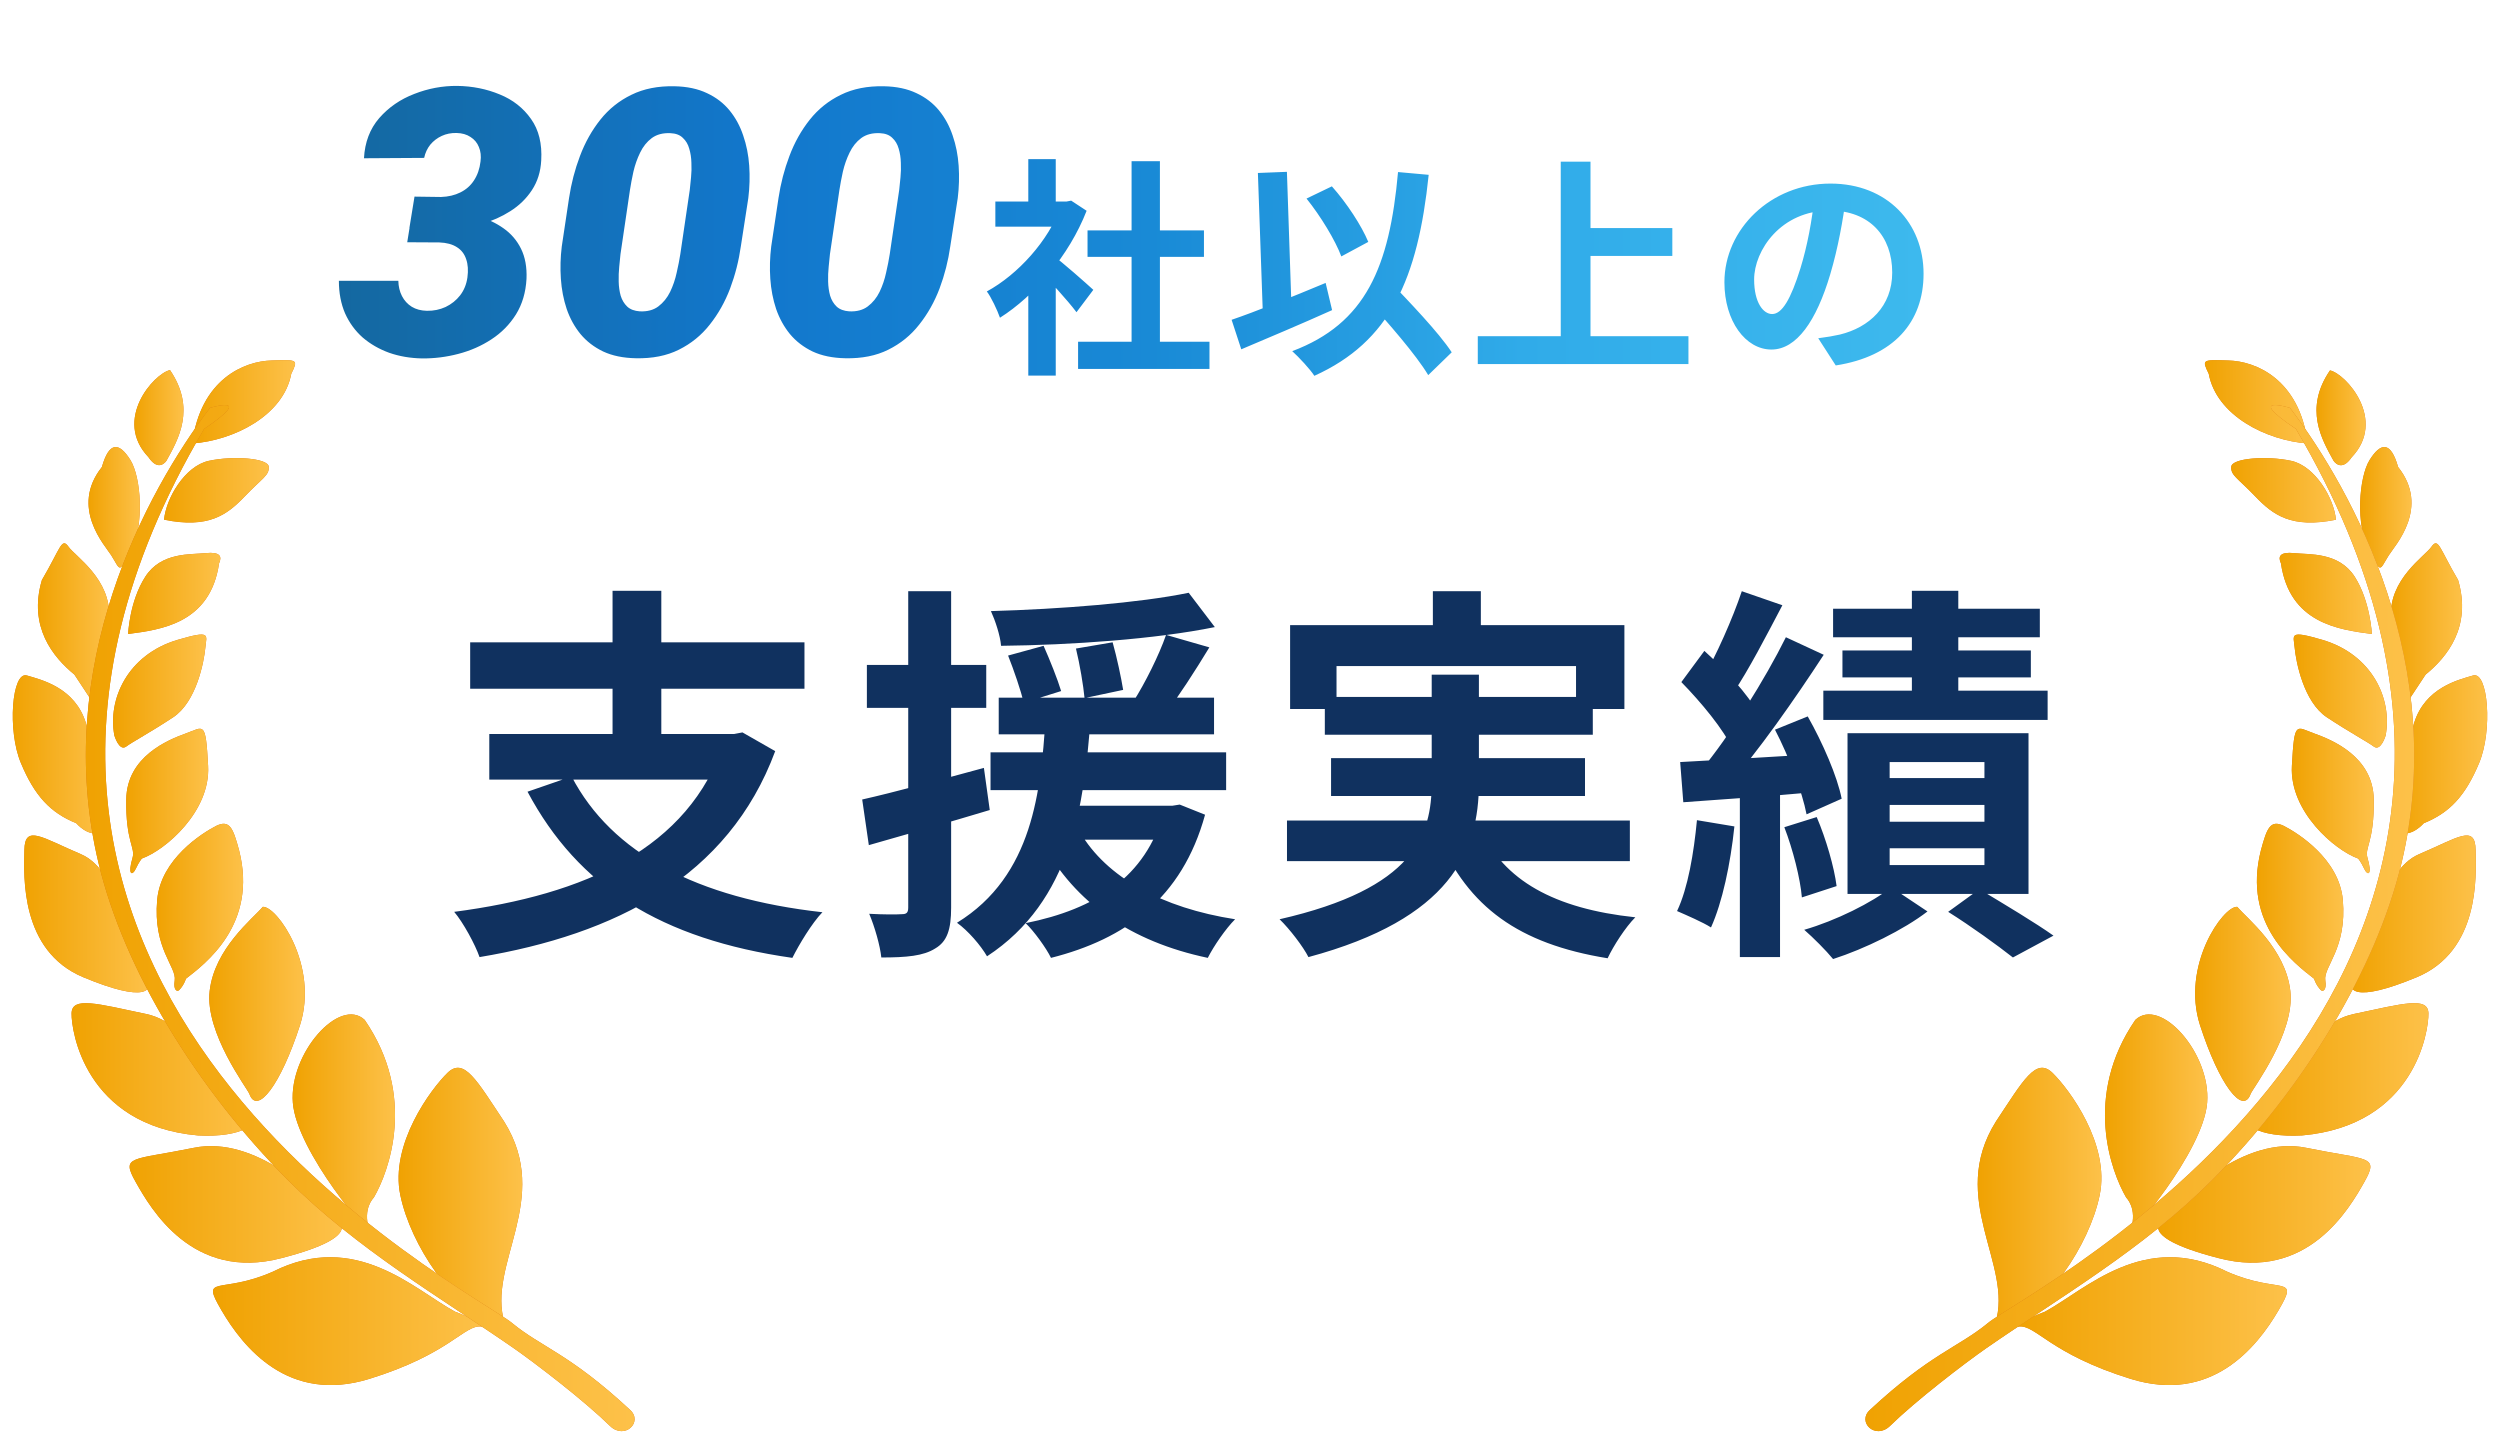
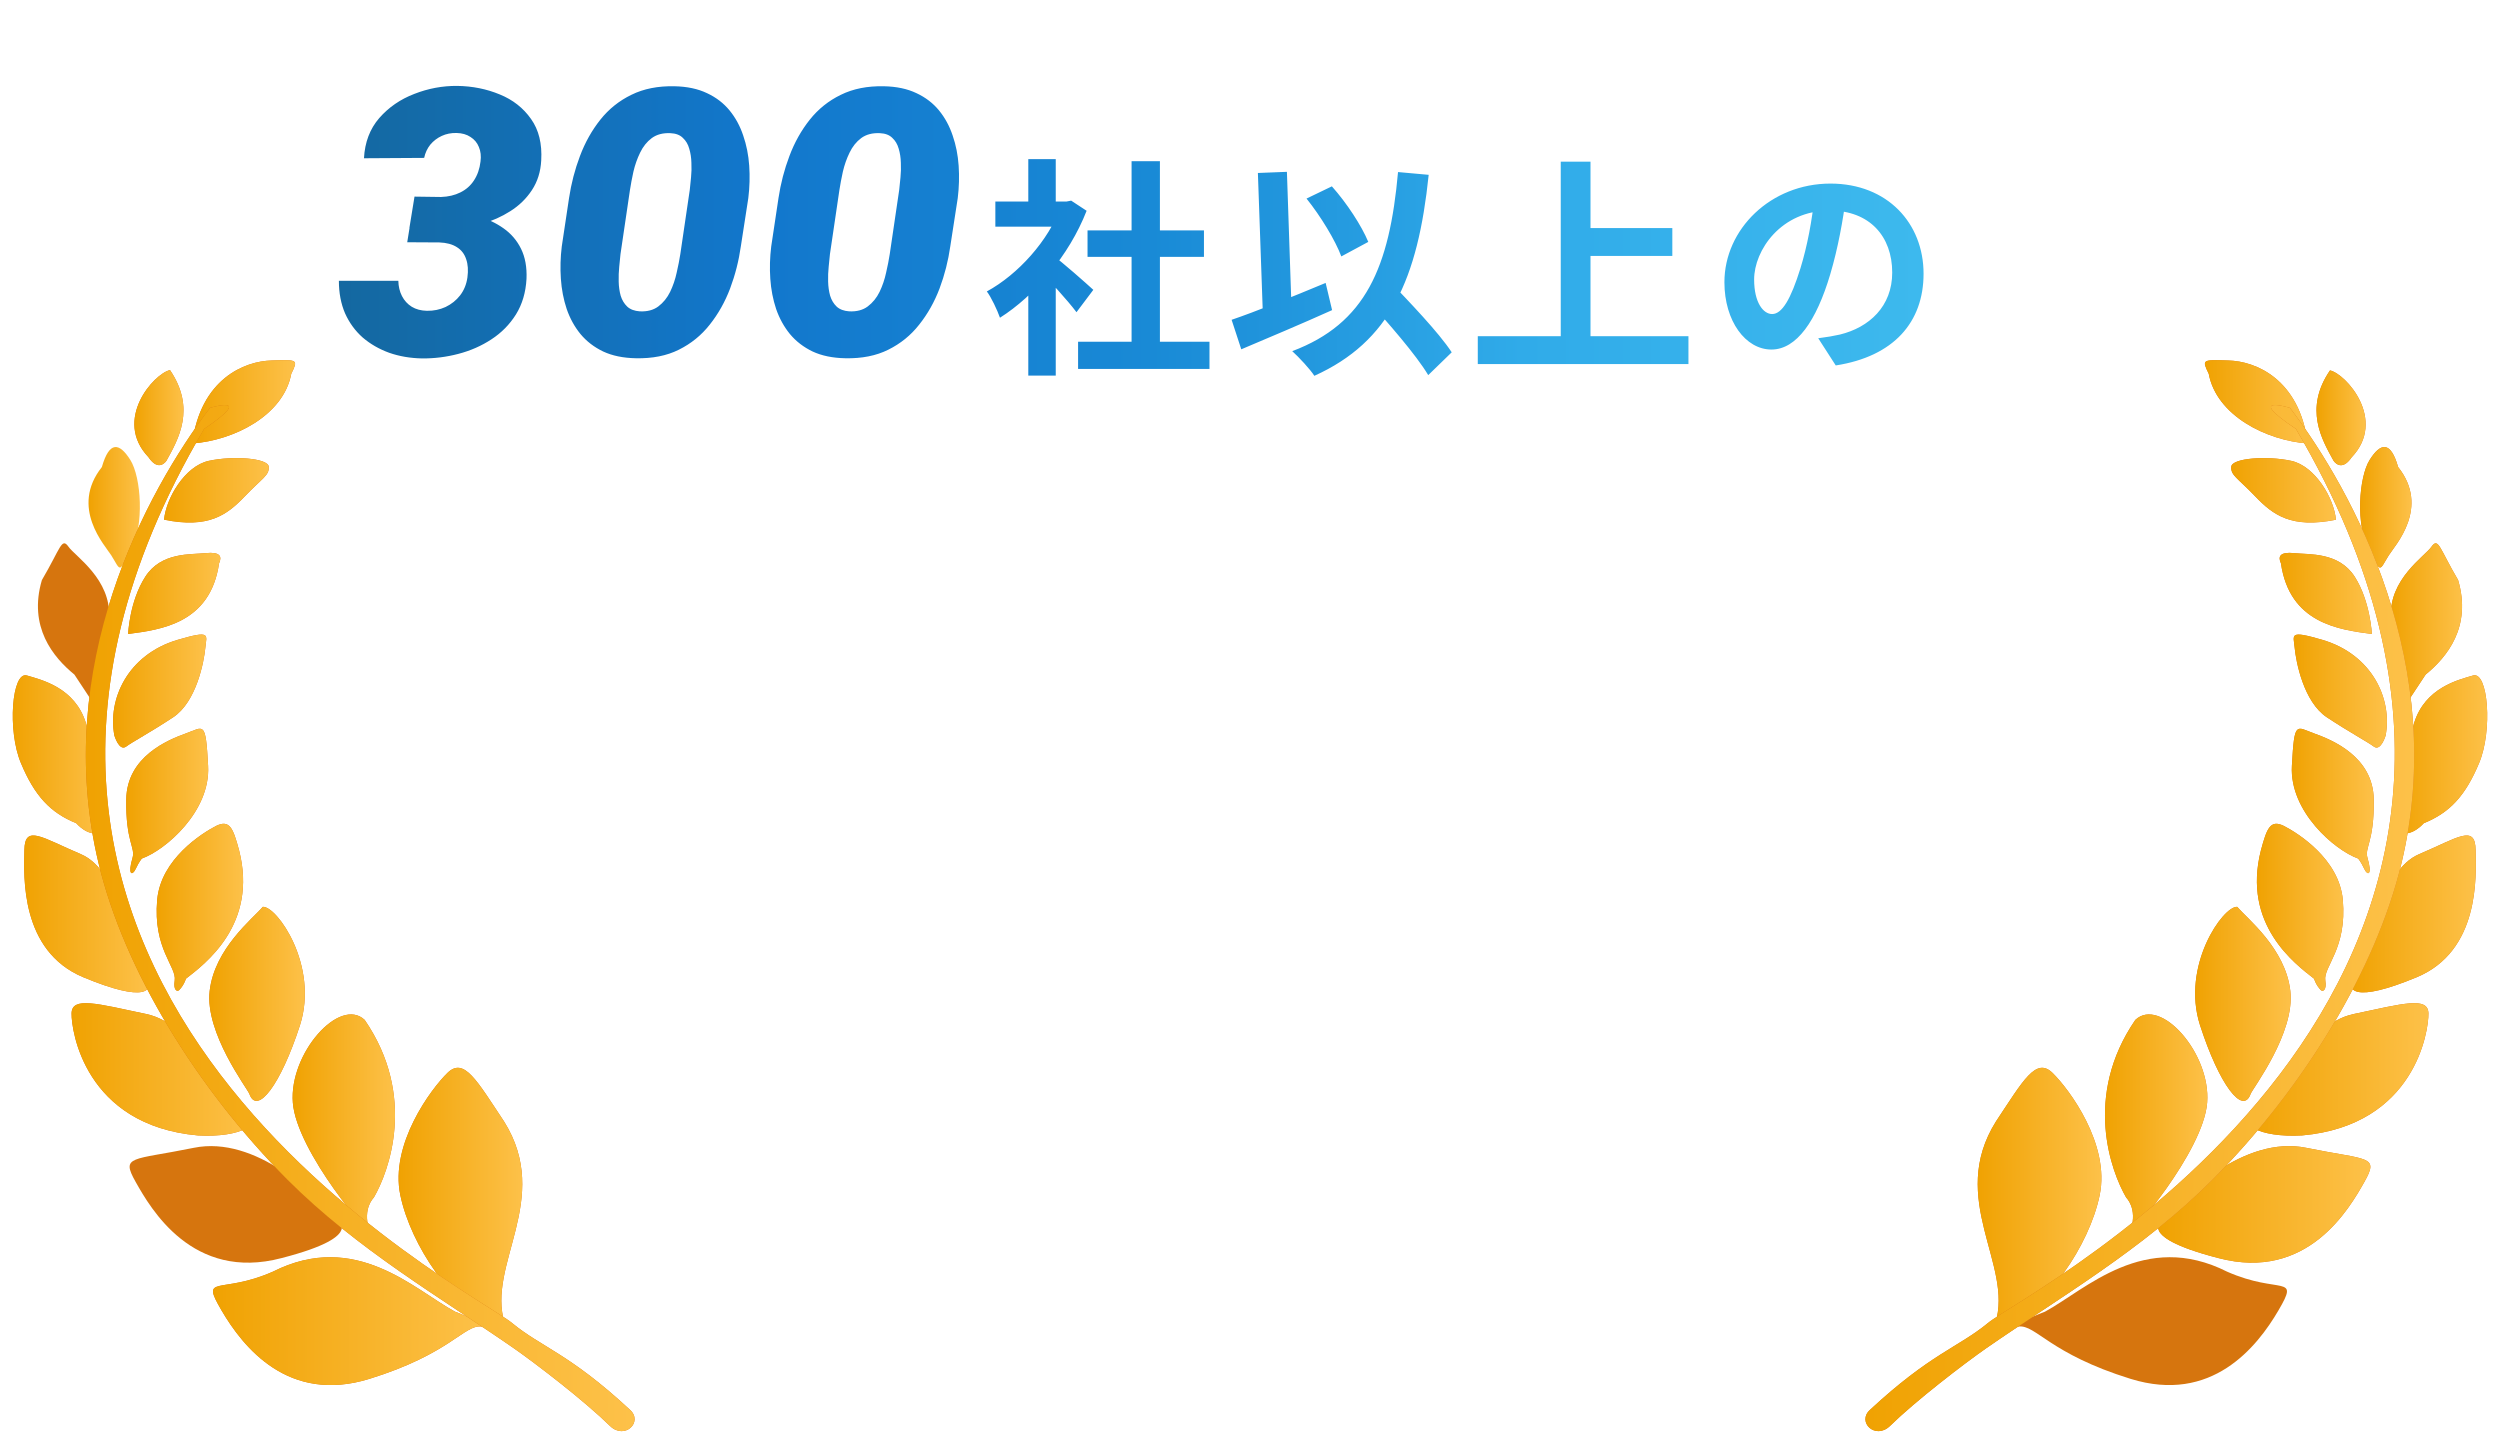
<svg xmlns="http://www.w3.org/2000/svg" width="141" height="81" viewBox="0 0 141 81" fill="none">
  <path d="M23.378 11.089L24.875 11.11C25.286 11.096 25.648 11.011 25.962 10.854C26.284 10.696 26.54 10.471 26.731 10.177C26.93 9.876 27.053 9.521 27.101 9.11C27.142 8.803 27.111 8.529 27.008 8.29C26.913 8.051 26.755 7.863 26.537 7.726C26.325 7.583 26.061 7.507 25.747 7.5C25.446 7.494 25.169 7.548 24.916 7.665C24.664 7.781 24.448 7.945 24.27 8.157C24.1 8.369 23.983 8.618 23.922 8.905L20.528 8.926C20.576 8.023 20.863 7.268 21.389 6.66C21.922 6.051 22.582 5.597 23.368 5.296C24.154 4.988 24.961 4.838 25.788 4.845C26.649 4.858 27.449 5.019 28.188 5.327C28.926 5.627 29.514 6.089 29.951 6.711C30.389 7.326 30.58 8.105 30.525 9.049C30.491 9.685 30.317 10.242 30.002 10.72C29.688 11.199 29.281 11.595 28.782 11.91C28.29 12.224 27.753 12.463 27.172 12.627C26.598 12.785 26.027 12.863 25.46 12.863L23.091 12.853L23.378 11.089ZM22.968 13.663L23.245 11.94L25.265 11.951C25.846 11.964 26.407 12.046 26.947 12.197C27.487 12.347 27.969 12.573 28.393 12.873C28.823 13.174 29.155 13.56 29.387 14.032C29.62 14.504 29.722 15.068 29.695 15.724C29.654 16.49 29.456 17.16 29.1 17.734C28.745 18.301 28.283 18.77 27.716 19.139C27.155 19.508 26.533 19.781 25.85 19.959C25.173 20.137 24.489 20.222 23.799 20.215C23.136 20.202 22.52 20.096 21.953 19.898C21.386 19.692 20.887 19.405 20.456 19.036C20.032 18.66 19.701 18.206 19.461 17.672C19.229 17.132 19.113 16.52 19.113 15.837H22.466C22.473 16.158 22.541 16.445 22.671 16.698C22.801 16.951 22.985 17.153 23.225 17.303C23.464 17.447 23.748 17.522 24.076 17.529C24.452 17.536 24.804 17.464 25.132 17.314C25.46 17.156 25.733 16.938 25.952 16.657C26.171 16.37 26.308 16.035 26.362 15.652C26.417 15.249 26.393 14.904 26.291 14.617C26.195 14.323 26.02 14.097 25.768 13.94C25.515 13.776 25.183 13.687 24.773 13.673L22.968 13.663ZM42.205 11.171L41.784 13.889C41.668 14.709 41.466 15.502 41.179 16.268C40.892 17.026 40.509 17.706 40.031 18.308C39.559 18.91 38.978 19.381 38.288 19.723C37.604 20.065 36.794 20.226 35.857 20.205C35.147 20.191 34.535 20.065 34.022 19.826C33.509 19.58 33.082 19.252 32.74 18.841C32.405 18.431 32.145 17.959 31.961 17.426C31.783 16.893 31.674 16.326 31.633 15.724C31.592 15.123 31.609 14.514 31.684 13.899L32.094 11.171C32.217 10.351 32.422 9.562 32.709 8.803C32.997 8.037 33.379 7.354 33.858 6.752C34.336 6.15 34.921 5.682 35.611 5.347C36.302 5.005 37.112 4.845 38.041 4.865C38.752 4.879 39.364 5.009 39.877 5.255C40.39 5.494 40.813 5.819 41.148 6.229C41.483 6.639 41.74 7.111 41.917 7.644C42.102 8.177 42.215 8.745 42.256 9.346C42.297 9.948 42.28 10.556 42.205 11.171ZM38.37 14.33L38.903 10.71C38.923 10.505 38.947 10.269 38.975 10.002C39.002 9.736 39.009 9.462 38.995 9.182C38.988 8.895 38.947 8.628 38.872 8.382C38.804 8.136 38.684 7.935 38.513 7.777C38.349 7.613 38.117 7.524 37.816 7.511C37.392 7.49 37.04 7.583 36.76 7.788C36.486 7.993 36.268 8.266 36.103 8.608C35.94 8.943 35.813 9.302 35.724 9.685C35.642 10.06 35.577 10.406 35.529 10.72L34.996 14.33C34.976 14.535 34.952 14.774 34.924 15.047C34.897 15.314 34.887 15.591 34.894 15.878C34.9 16.165 34.938 16.432 35.006 16.678C35.081 16.924 35.205 17.129 35.376 17.293C35.546 17.45 35.782 17.539 36.083 17.56C36.507 17.58 36.855 17.488 37.129 17.283C37.409 17.071 37.631 16.797 37.795 16.462C37.959 16.121 38.083 15.758 38.165 15.376C38.253 14.993 38.322 14.644 38.37 14.33ZM54.017 11.171L53.597 13.889C53.48 14.709 53.279 15.502 52.992 16.268C52.705 17.026 52.322 17.706 51.843 18.308C51.372 18.91 50.791 19.381 50.1 19.723C49.416 20.065 48.606 20.226 47.67 20.205C46.959 20.191 46.347 20.065 45.834 19.826C45.322 19.58 44.895 19.252 44.553 18.841C44.218 18.431 43.958 17.959 43.773 17.426C43.596 16.893 43.486 16.326 43.445 15.724C43.404 15.123 43.421 14.514 43.497 13.899L43.907 11.171C44.03 10.351 44.235 9.562 44.522 8.803C44.809 8.037 45.192 7.354 45.67 6.752C46.149 6.15 46.733 5.682 47.424 5.347C48.114 5.005 48.924 4.845 49.854 4.865C50.565 4.879 51.177 5.009 51.69 5.255C52.202 5.494 52.626 5.819 52.961 6.229C53.296 6.639 53.552 7.111 53.73 7.644C53.915 8.177 54.027 8.745 54.068 9.346C54.109 9.948 54.092 10.556 54.017 11.171ZM50.182 14.33L50.715 10.71C50.736 10.505 50.76 10.269 50.787 10.002C50.815 9.736 50.821 9.462 50.808 9.182C50.801 8.895 50.76 8.628 50.685 8.382C50.616 8.136 50.497 7.935 50.326 7.777C50.162 7.613 49.929 7.524 49.628 7.511C49.205 7.49 48.852 7.583 48.572 7.788C48.299 7.993 48.08 8.266 47.916 8.608C47.752 8.943 47.626 9.302 47.537 9.685C47.455 10.06 47.39 10.406 47.342 10.72L46.809 14.33C46.788 14.535 46.764 14.774 46.737 15.047C46.709 15.314 46.699 15.591 46.706 15.878C46.713 16.165 46.751 16.432 46.819 16.678C46.894 16.924 47.017 17.129 47.188 17.293C47.359 17.45 47.595 17.539 47.895 17.56C48.319 17.58 48.668 17.488 48.941 17.283C49.222 17.071 49.444 16.797 49.608 16.462C49.772 16.121 49.895 15.758 49.977 15.376C50.066 14.993 50.134 14.644 50.182 14.33ZM60.804 19.272H68.215V20.806H60.804V19.272ZM61.337 12.993H67.903V14.488H61.337V12.993ZM63.821 9.093H65.419V20.013H63.821V9.093ZM56.138 11.368H60.401V12.785H56.138V11.368ZM57.996 15.814L59.544 13.968V21.183H57.996V15.814ZM57.996 8.976H59.544V12.031H57.996V8.976ZM59.388 14.41C59.843 14.722 61.312 16.022 61.663 16.347L60.714 17.608C60.206 16.932 59.114 15.736 58.529 15.164L59.388 14.41ZM59.83 11.368H60.142L60.414 11.316L61.285 11.888C60.297 14.423 58.334 16.698 56.398 17.92C56.255 17.504 55.891 16.737 55.657 16.438C57.425 15.476 59.141 13.565 59.83 11.654V11.368ZM73.688 11.199L75.118 10.51C75.963 11.459 76.794 12.733 77.171 13.643L75.65 14.462C75.312 13.552 74.481 12.187 73.688 11.199ZM69.463 18.037C70.802 17.582 72.868 16.75 74.766 15.957L75.13 17.491C73.401 18.271 71.478 19.077 70.008 19.701L69.463 18.037ZM77.081 16.867L78.29 15.775C79.472 17.01 81.136 18.739 81.877 19.87L80.552 21.157C79.862 20 78.276 18.193 77.081 16.867ZM78.849 9.704L80.578 9.86C79.966 15.749 78.394 19.272 74.129 21.196C73.909 20.845 73.258 20.143 72.882 19.805C77.028 18.245 78.368 15.073 78.849 9.704ZM70.945 9.756L72.582 9.691L72.868 18.141L71.243 18.206L70.945 9.756ZM88.91 12.863H94.319V14.436H88.91V12.863ZM83.347 18.96H95.228V20.533H83.347V18.96ZM88.026 9.119H89.704V19.831H88.026V9.119ZM104.121 11.095C103.939 12.421 103.679 13.942 103.224 15.476C102.444 18.102 101.326 19.714 99.909 19.714C98.453 19.714 97.257 18.115 97.257 15.918C97.257 12.928 99.87 10.354 103.237 10.354C106.448 10.354 108.489 12.59 108.489 15.437C108.489 18.167 106.812 20.104 103.536 20.611L102.548 19.077C103.055 19.012 103.419 18.947 103.77 18.869C105.421 18.466 106.721 17.283 106.721 15.372C106.721 13.331 105.447 11.875 103.198 11.875C100.442 11.875 98.933 14.124 98.933 15.762C98.933 17.075 99.454 17.712 99.948 17.712C100.507 17.712 101.001 16.88 101.547 15.125C101.924 13.903 102.21 12.408 102.34 11.043L104.121 11.095Z" fill="url(#paint0_linear_5_357)" />
  <g clip-path="url(#clip0_5_357)">
    <path d="M25.662 73.978C23.371 72.737 20.057 69.366 15.387 71.724C12.408 73.034 11.28 71.829 12.496 73.908C13.712 75.987 16.268 79.183 20.833 77.768C25.398 76.353 26.173 74.711 27.142 74.816C28.094 74.921 25.662 73.978 25.662 73.978Z" fill="#D6750E" />
    <path d="M25.662 73.978C23.371 72.737 20.057 69.366 15.387 71.724C12.408 73.034 11.28 71.829 12.496 73.908C13.712 75.987 16.268 79.183 20.833 77.768C25.398 76.353 26.173 74.711 27.142 74.816C28.094 74.921 25.662 73.978 25.662 73.978Z" fill="url(#paint1_linear_5_357)" />
    <path d="M18.876 68.702C17.925 67.479 14.435 64.021 10.928 64.737C7.42 65.453 6.803 65.156 7.649 66.658C8.495 68.161 10.857 72.283 15.88 70.956C20.903 69.663 18.876 68.702 18.876 68.702Z" fill="#D6750E" />
-     <path d="M18.876 68.702C17.925 67.479 14.435 64.021 10.928 64.737C7.42 65.453 6.803 65.156 7.649 66.658C8.495 68.161 10.857 72.283 15.88 70.956C20.903 69.663 18.876 68.702 18.876 68.702Z" fill="url(#paint2_linear_5_357)" />
    <path d="M13.906 62.745C11.95 61.593 11.051 57.784 8.248 57.19C5.446 56.596 4.054 56.195 4.036 57.156C4.019 58.116 4.776 63.462 11.157 64.038C13.624 64.178 14.911 63.339 13.906 62.745Z" fill="#D6750E" />
    <path d="M13.906 62.745C11.95 61.593 11.051 57.784 8.248 57.19C5.446 56.596 4.054 56.195 4.036 57.156C4.019 58.116 4.776 63.462 11.157 64.038C13.624 64.178 14.911 63.339 13.906 62.745Z" fill="url(#paint3_linear_5_357)" />
    <path d="M28.464 74.624C27.424 71.34 31.179 67.637 28.429 63.252C26.896 60.946 26.173 59.601 25.239 60.51C24.305 61.418 21.978 64.545 22.578 67.409C23.177 70.292 25.609 73.733 27.583 74.379C29.54 75.061 28.464 74.624 28.464 74.624Z" fill="#D6750E" />
    <path d="M28.464 74.624C27.424 71.34 31.179 67.637 28.429 63.252C26.896 60.946 26.173 59.601 25.239 60.51C24.305 61.418 21.978 64.545 22.578 67.409C23.177 70.292 25.609 73.733 27.583 74.379C29.54 75.061 28.464 74.624 28.464 74.624Z" fill="url(#paint4_linear_5_357)" />
    <path d="M21.079 67.549C21.925 66.099 23.529 61.837 20.568 57.522C19.158 56.195 16.303 59.409 16.515 62.186C16.726 64.964 21.009 69.942 20.815 69.331C20.445 68.143 21.079 67.549 21.079 67.549Z" fill="#D6750E" />
    <path d="M21.079 67.549C21.925 66.099 23.529 61.837 20.568 57.522C19.158 56.195 16.303 59.409 16.515 62.186C16.726 64.964 21.009 69.942 20.815 69.331C20.445 68.143 21.079 67.549 21.079 67.549Z" fill="url(#paint5_linear_5_357)" />
    <path d="M14.065 61.697C13.959 61.4 11.544 58.256 11.826 55.88C12.108 53.487 14.259 51.81 14.823 51.146C15.616 51.094 17.995 54.465 16.92 57.819C15.827 61.191 14.505 62.92 14.065 61.697Z" fill="#D6750E" />
    <path d="M14.065 61.697C13.959 61.4 11.544 58.256 11.826 55.88C12.108 53.487 14.259 51.81 14.823 51.146C15.616 51.094 17.995 54.465 16.92 57.819C15.827 61.191 14.505 62.92 14.065 61.697Z" fill="url(#paint6_linear_5_357)" />
    <path d="M8.213 54.989C6.997 52.998 6.75 49.12 4.565 48.177C2.379 47.251 1.392 46.465 1.375 47.95C1.34 49.452 1.146 53.627 4.688 55.112C8.213 56.579 8.777 55.915 8.213 54.989Z" fill="#D6750E" />
    <path d="M8.213 54.989C6.997 52.998 6.75 49.12 4.565 48.177C2.379 47.251 1.392 46.465 1.375 47.95C1.34 49.452 1.146 53.627 4.688 55.112C8.213 56.579 8.777 55.915 8.213 54.989Z" fill="url(#paint7_linear_5_357)" />
    <path d="M10.487 55.199C11.562 54.361 14.558 52.142 13.483 47.95C13.148 46.709 12.954 46.203 12.179 46.587C11.403 46.989 9.077 48.439 8.865 50.745C8.619 53.522 9.976 54.518 9.852 55.304C9.764 55.845 9.993 55.95 10.099 55.845C10.381 55.566 10.487 55.199 10.487 55.199Z" fill="#D6750E" />
    <path d="M10.487 55.199C11.562 54.361 14.558 52.142 13.483 47.95C13.148 46.709 12.954 46.203 12.179 46.587C11.403 46.989 9.077 48.439 8.865 50.745C8.619 53.522 9.976 54.518 9.852 55.304C9.764 55.845 9.993 55.95 10.099 55.845C10.381 55.566 10.487 55.199 10.487 55.199Z" fill="url(#paint8_linear_5_357)" />
    <path d="M8.002 48.421C9.324 47.95 11.879 45.766 11.738 43.198C11.597 40.613 11.509 40.997 10.487 41.364C9.465 41.731 7.156 42.674 7.12 45.085C7.085 47.495 7.649 47.792 7.473 48.386C7.191 49.347 7.455 49.417 7.649 49.015C7.843 48.596 8.002 48.421 8.002 48.421Z" fill="#D6750E" />
    <path d="M8.002 48.421C9.324 47.95 11.879 45.766 11.738 43.198C11.597 40.613 11.509 40.997 10.487 41.364C9.465 41.731 7.156 42.674 7.12 45.085C7.085 47.495 7.649 47.792 7.473 48.386C7.191 49.347 7.455 49.417 7.649 49.015C7.843 48.596 8.002 48.421 8.002 48.421Z" fill="url(#paint9_linear_5_357)" />
    <path d="M4.301 46.43C2.838 45.836 1.956 44.893 1.181 43.041C0.405 41.207 0.67 37.853 1.516 38.097C2.344 38.342 4.23 38.779 4.847 40.788C5.464 42.814 5.199 45.923 5.429 46.43C5.64 46.937 6.257 46.674 5.64 46.937C4.988 47.233 4.301 46.43 4.301 46.43Z" fill="#D6750E" />
    <path d="M4.301 46.43C2.838 45.836 1.956 44.893 1.181 43.041C0.405 41.207 0.67 37.853 1.516 38.097C2.344 38.342 4.23 38.779 4.847 40.788C5.464 42.814 5.199 45.923 5.429 46.43C5.64 46.937 6.257 46.674 5.64 46.937C4.988 47.233 4.301 46.43 4.301 46.43Z" fill="url(#paint10_linear_5_357)" />
    <path d="M6.451 41.486C6.063 39.443 7.191 36.927 10.011 36.089C11.932 35.529 11.65 35.791 11.58 36.543C11.509 37.294 11.086 39.582 9.764 40.456C8.442 41.329 7.473 41.836 7.103 42.115C6.715 42.377 6.451 41.486 6.451 41.486Z" fill="#D6750E" />
    <path d="M6.451 41.486C6.063 39.443 7.191 36.927 10.011 36.089C11.932 35.529 11.65 35.791 11.58 36.543C11.509 37.294 11.086 39.582 9.764 40.456C8.442 41.329 7.473 41.836 7.103 42.115C6.715 42.377 6.451 41.486 6.451 41.486Z" fill="url(#paint11_linear_5_357)" />
    <path d="M4.195 38.045C2.996 37.067 1.586 35.355 2.362 32.717C3.419 30.918 3.472 30.289 3.86 30.831C4.23 31.372 6.292 32.665 6.151 34.866C6.01 37.067 5.094 39.407 5.094 39.407L4.195 38.045Z" fill="#D6750E" />
-     <path d="M4.195 38.045C2.996 37.067 1.586 35.355 2.362 32.717C3.419 30.918 3.472 30.289 3.86 30.831C4.23 31.372 6.292 32.665 6.151 34.866C6.01 37.067 5.094 39.407 5.094 39.407L4.195 38.045Z" fill="url(#paint12_linear_5_357)" />
    <path d="M7.226 35.757C9.077 35.512 11.862 35.163 12.355 31.774C12.531 31.389 12.426 31.11 11.597 31.197C10.769 31.285 9.095 31.127 8.196 32.525C7.297 33.922 7.226 35.757 7.226 35.757Z" fill="#D6750E" />
    <path d="M7.226 35.757C9.077 35.512 11.862 35.163 12.355 31.774C12.531 31.389 12.426 31.11 11.597 31.197C10.769 31.285 9.095 31.127 8.196 32.525C7.297 33.922 7.226 35.757 7.226 35.757Z" fill="url(#paint13_linear_5_357)" />
-     <path d="M6.275 31.32C5.922 30.761 3.93 28.629 5.746 26.341C6.169 24.856 6.733 24.961 7.35 25.939C7.967 26.918 8.143 29.625 7.403 31.005C6.68 32.385 6.821 32.193 6.275 31.32Z" fill="#D6750E" />
    <path d="M6.275 31.32C5.922 30.761 3.93 28.629 5.746 26.341C6.169 24.856 6.733 24.961 7.35 25.939C7.967 26.918 8.143 29.625 7.403 31.005C6.68 32.385 6.821 32.193 6.275 31.32Z" fill="url(#paint14_linear_5_357)" />
    <path d="M9.253 29.311C11.756 29.817 12.796 29.049 13.8 28.001C14.805 26.952 15.193 26.813 15.158 26.324C15.122 25.834 13.131 25.695 11.774 25.992C10.416 26.289 9.359 28.123 9.253 29.311Z" fill="#D6750E" />
    <path d="M9.253 29.311C11.756 29.817 12.796 29.049 13.8 28.001C14.805 26.952 15.193 26.813 15.158 26.324C15.122 25.834 13.131 25.695 11.774 25.992C10.416 26.289 9.359 28.123 9.253 29.311Z" fill="url(#paint15_linear_5_357)" />
    <path d="M10.839 25.014C13.184 24.839 15.986 23.441 16.427 21.083C16.814 20.279 16.814 20.279 15.316 20.332C13.8 20.367 11.315 21.363 10.839 25.014Z" fill="#D6750E" />
    <path d="M10.839 25.014C13.184 24.839 15.986 23.441 16.427 21.083C16.814 20.279 16.814 20.279 15.316 20.332C13.8 20.367 11.315 21.363 10.839 25.014Z" fill="url(#paint16_linear_5_357)" />
    <path d="M9.394 25.974C10.046 24.786 11.069 23.057 9.588 20.873C8.689 21.066 6.363 23.668 8.372 25.782C8.971 26.673 9.394 25.974 9.394 25.974Z" fill="#D6750E" />
    <path d="M9.394 25.974C10.046 24.786 11.069 23.057 9.588 20.873C8.689 21.066 6.363 23.668 8.372 25.782C8.971 26.673 9.394 25.974 9.394 25.974Z" fill="url(#paint17_linear_5_357)" />
    <path d="M11.844 23.005C8.266 27.721 2.873 37.591 5.57 48.736C6.997 54.657 11.051 61.348 16.215 66.536C20.163 70.484 24.869 73.192 28.976 76.039C30.227 76.912 32.941 78.991 34.404 80.424C35.232 81.227 36.29 80.196 35.532 79.515C32.13 76.353 30.544 75.987 28.887 74.624C26.808 72.86 -7.138 55.81 11.509 24.192C14.47 22.201 11.844 23.005 11.844 23.005Z" fill="#D6750E" />
    <path d="M11.844 23.005C8.266 27.721 2.873 37.591 5.57 48.736C6.997 54.657 11.051 61.348 16.215 66.536C20.163 70.484 24.869 73.192 28.976 76.039C30.227 76.912 32.941 78.991 34.404 80.424C35.232 81.227 36.29 80.196 35.532 79.515C32.13 76.353 30.544 75.987 28.887 74.624C26.808 72.86 -7.138 55.81 11.509 24.192C14.47 22.201 11.844 23.005 11.844 23.005Z" fill="url(#paint18_linear_5_357)" />
    <path d="M115.338 73.978C117.629 72.737 120.943 69.366 125.613 71.724C128.592 73.034 129.72 71.829 128.504 73.908C127.288 75.987 124.732 79.183 120.167 77.768C115.602 76.353 114.827 74.711 113.858 74.816C112.906 74.921 115.338 73.978 115.338 73.978Z" fill="#D6750E" />
-     <path d="M115.338 73.978C117.629 72.737 120.943 69.366 125.613 71.724C128.592 73.034 129.72 71.829 128.504 73.908C127.288 75.987 124.732 79.183 120.167 77.768C115.602 76.353 114.827 74.711 113.858 74.816C112.906 74.921 115.338 73.978 115.338 73.978Z" fill="url(#paint19_linear_5_357)" />
    <path d="M122.124 68.702C123.075 67.479 126.565 64.021 130.072 64.737C133.58 65.453 134.197 65.156 133.351 66.658C132.505 68.161 130.143 72.283 125.12 70.956C120.097 69.663 122.124 68.702 122.124 68.702Z" fill="#D6750E" />
    <path d="M122.124 68.702C123.075 67.479 126.565 64.021 130.072 64.737C133.58 65.453 134.197 65.156 133.351 66.658C132.505 68.161 130.143 72.283 125.12 70.956C120.097 69.663 122.124 68.702 122.124 68.702Z" fill="url(#paint20_linear_5_357)" />
    <path d="M127.094 62.745C129.05 61.593 129.949 57.784 132.752 57.19C135.554 56.596 136.946 56.195 136.964 57.156C136.982 58.116 136.224 63.462 129.843 64.038C127.376 64.178 126.089 63.339 127.094 62.745Z" fill="#D6750E" />
    <path d="M127.094 62.745C129.05 61.593 129.949 57.784 132.752 57.19C135.554 56.596 136.946 56.195 136.964 57.156C136.982 58.116 136.224 63.462 129.843 64.038C127.376 64.178 126.089 63.339 127.094 62.745Z" fill="url(#paint21_linear_5_357)" />
    <path d="M112.536 74.624C113.576 71.34 109.821 67.637 112.571 63.252C114.104 60.946 114.827 59.601 115.761 60.51C116.695 61.418 119.022 64.545 118.422 67.409C117.823 70.292 115.391 73.733 113.417 74.379C111.461 75.061 112.536 74.624 112.536 74.624Z" fill="#D6750E" />
    <path d="M112.536 74.624C113.576 71.34 109.821 67.637 112.571 63.252C114.104 60.946 114.827 59.601 115.761 60.51C116.695 61.418 119.022 64.545 118.422 67.409C117.823 70.292 115.391 73.733 113.417 74.379C111.461 75.061 112.536 74.624 112.536 74.624Z" fill="url(#paint22_linear_5_357)" />
    <path d="M119.921 67.549C119.075 66.099 117.471 61.837 120.432 57.522C121.842 56.195 124.697 59.409 124.485 62.186C124.274 64.964 119.991 69.942 120.185 69.331C120.555 68.143 119.921 67.549 119.921 67.549Z" fill="#D6750E" />
    <path d="M119.921 67.549C119.075 66.099 117.471 61.837 120.432 57.522C121.842 56.195 124.697 59.409 124.485 62.186C124.274 64.964 119.991 69.942 120.185 69.331C120.555 68.143 119.921 67.549 119.921 67.549Z" fill="url(#paint23_linear_5_357)" />
    <path d="M126.935 61.697C127.041 61.4 129.456 58.256 129.174 55.88C128.892 53.487 126.741 51.81 126.177 51.146C125.384 51.094 123.005 54.465 124.08 57.819C125.173 61.191 126.495 62.92 126.935 61.697Z" fill="#D6750E" />
    <path d="M126.935 61.697C127.041 61.4 129.456 58.256 129.174 55.88C128.892 53.487 126.741 51.81 126.177 51.146C125.384 51.094 123.005 54.465 124.08 57.819C125.173 61.191 126.495 62.92 126.935 61.697Z" fill="url(#paint24_linear_5_357)" />
    <path d="M132.787 54.989C134.003 52.998 134.25 49.12 136.435 48.177C138.621 47.251 139.608 46.465 139.625 47.95C139.66 49.452 139.854 53.627 136.312 55.112C132.787 56.579 132.223 55.915 132.787 54.989Z" fill="#D6750E" />
    <path d="M132.787 54.989C134.003 52.998 134.25 49.12 136.435 48.177C138.621 47.251 139.608 46.465 139.625 47.95C139.66 49.452 139.854 53.627 136.312 55.112C132.787 56.579 132.223 55.915 132.787 54.989Z" fill="url(#paint25_linear_5_357)" />
    <path d="M130.513 55.199C129.438 54.361 126.442 52.142 127.517 47.95C127.852 46.709 128.046 46.203 128.821 46.587C129.597 46.989 131.923 48.439 132.135 50.745C132.381 53.522 131.024 54.518 131.148 55.304C131.236 55.845 131.007 55.95 130.901 55.845C130.619 55.566 130.513 55.199 130.513 55.199Z" fill="#D6750E" />
    <path d="M130.513 55.199C129.438 54.361 126.442 52.142 127.517 47.95C127.852 46.709 128.046 46.203 128.821 46.587C129.597 46.989 131.923 48.439 132.135 50.745C132.381 53.522 131.024 54.518 131.148 55.304C131.236 55.845 131.007 55.95 130.901 55.845C130.619 55.566 130.513 55.199 130.513 55.199Z" fill="url(#paint26_linear_5_357)" />
    <path d="M132.998 48.421C131.676 47.95 129.121 45.766 129.262 43.198C129.403 40.613 129.491 40.997 130.513 41.364C131.535 41.731 133.844 42.674 133.88 45.085C133.915 47.495 133.351 47.792 133.527 48.386C133.809 49.347 133.545 49.417 133.351 49.015C133.157 48.596 132.998 48.421 132.998 48.421Z" fill="#D6750E" />
    <path d="M132.998 48.421C131.676 47.95 129.121 45.766 129.262 43.198C129.403 40.613 129.491 40.997 130.513 41.364C131.535 41.731 133.844 42.674 133.88 45.085C133.915 47.495 133.351 47.792 133.527 48.386C133.809 49.347 133.545 49.417 133.351 49.015C133.157 48.596 132.998 48.421 132.998 48.421Z" fill="url(#paint27_linear_5_357)" />
    <path d="M136.7 46.43C138.162 45.836 139.044 44.893 139.819 43.041C140.595 41.207 140.33 37.853 139.484 38.097C138.656 38.342 136.77 38.779 136.153 40.788C135.536 42.814 135.801 45.923 135.572 46.43C135.36 46.937 134.743 46.674 135.36 46.937C136.012 47.233 136.7 46.43 136.7 46.43Z" fill="#D6750E" />
    <path d="M136.7 46.43C138.162 45.836 139.044 44.893 139.819 43.041C140.595 41.207 140.33 37.853 139.484 38.097C138.656 38.342 136.77 38.779 136.153 40.788C135.536 42.814 135.801 45.923 135.572 46.43C135.36 46.937 134.743 46.674 135.36 46.937C136.012 47.233 136.7 46.43 136.7 46.43Z" fill="url(#paint28_linear_5_357)" />
    <path d="M134.549 41.486C134.937 39.443 133.809 36.927 130.989 36.089C129.068 35.529 129.35 35.791 129.42 36.543C129.491 37.294 129.914 39.582 131.236 40.456C132.558 41.329 133.527 41.836 133.897 42.115C134.285 42.377 134.549 41.486 134.549 41.486Z" fill="#D6750E" />
    <path d="M134.549 41.486C134.937 39.443 133.809 36.927 130.989 36.089C129.068 35.529 129.35 35.791 129.42 36.543C129.491 37.294 129.914 39.582 131.236 40.456C132.558 41.329 133.527 41.836 133.897 42.115C134.285 42.377 134.549 41.486 134.549 41.486Z" fill="url(#paint29_linear_5_357)" />
    <path d="M136.805 38.045C138.004 37.067 139.414 35.355 138.638 32.717C137.581 30.918 137.528 30.289 137.14 30.831C136.77 31.372 134.708 32.665 134.849 34.866C134.99 37.067 135.906 39.407 135.906 39.407L136.805 38.045Z" fill="#D6750E" />
    <path d="M136.805 38.045C138.004 37.067 139.414 35.355 138.638 32.717C137.581 30.918 137.528 30.289 137.14 30.831C136.77 31.372 134.708 32.665 134.849 34.866C134.99 37.067 135.906 39.407 135.906 39.407L136.805 38.045Z" fill="url(#paint30_linear_5_357)" />
    <path d="M133.774 35.757C131.923 35.512 129.138 35.163 128.645 31.774C128.469 31.389 128.574 31.11 129.403 31.197C130.231 31.285 131.905 31.127 132.804 32.525C133.686 33.905 133.774 35.757 133.774 35.757Z" fill="#D6750E" />
    <path d="M133.774 35.757C131.923 35.512 129.138 35.163 128.645 31.774C128.469 31.389 128.574 31.11 129.403 31.197C130.231 31.285 131.905 31.127 132.804 32.525C133.686 33.905 133.774 35.757 133.774 35.757Z" fill="url(#paint31_linear_5_357)" />
    <path d="M134.726 31.32C135.078 30.761 137.07 28.629 135.254 26.341C134.831 24.856 134.267 24.961 133.65 25.939C133.034 26.918 132.857 29.625 133.598 31.005C134.32 32.385 134.179 32.193 134.726 31.32Z" fill="#D6750E" />
    <path d="M134.726 31.32C135.078 30.761 137.07 28.629 135.254 26.341C134.831 24.856 134.267 24.961 133.65 25.939C133.034 26.918 132.857 29.625 133.598 31.005C134.32 32.385 134.179 32.193 134.726 31.32Z" fill="url(#paint32_linear_5_357)" />
    <path d="M131.747 29.311C129.244 29.817 128.204 29.049 127.2 28.001C126.195 26.952 125.807 26.813 125.843 26.324C125.878 25.834 127.869 25.695 129.227 25.992C130.584 26.289 131.641 28.123 131.747 29.311Z" fill="#D6750E" />
    <path d="M131.747 29.311C129.244 29.817 128.204 29.049 127.2 28.001C126.195 26.952 125.807 26.813 125.843 26.324C125.878 25.834 127.869 25.695 129.227 25.992C130.584 26.289 131.641 28.123 131.747 29.311Z" fill="url(#paint33_linear_5_357)" />
    <path d="M130.161 25.014C127.816 24.839 125.014 23.441 124.573 21.083C124.186 20.279 124.186 20.279 125.684 20.332C127.2 20.367 129.685 21.363 130.161 25.014Z" fill="#D6750E" />
    <path d="M130.161 25.014C127.816 24.839 125.014 23.441 124.573 21.083C124.186 20.279 124.186 20.279 125.684 20.332C127.2 20.367 129.685 21.363 130.161 25.014Z" fill="url(#paint34_linear_5_357)" />
    <path d="M131.606 25.974C130.954 24.786 129.931 23.057 131.412 20.891C132.311 21.083 134.637 23.686 132.628 25.799C132.029 26.673 131.606 25.974 131.606 25.974Z" fill="#D6750E" />
    <path d="M131.606 25.974C130.954 24.786 129.931 23.057 131.412 20.891C132.311 21.083 134.637 23.686 132.628 25.799C132.029 26.673 131.606 25.974 131.606 25.974Z" fill="url(#paint35_linear_5_357)" />
    <path d="M129.156 23.005C132.734 27.721 138.127 37.591 135.431 48.736C134.003 54.657 129.949 61.348 124.785 66.536C120.837 70.484 116.131 73.192 112.025 76.039C110.773 76.912 108.059 78.991 106.596 80.424C105.768 81.227 104.71 80.196 105.468 79.515C108.87 76.353 110.456 75.987 112.113 74.624C114.192 72.86 148.138 55.81 129.491 24.192C126.53 22.201 129.156 23.005 129.156 23.005Z" fill="#D6750E" />
    <path d="M129.156 23.005C132.734 27.721 138.127 37.591 135.431 48.736C134.003 54.657 129.949 61.348 124.785 66.536C120.837 70.484 116.131 73.192 112.025 76.039C110.773 76.912 108.059 78.991 106.596 80.424C105.768 81.227 104.71 80.196 105.468 79.515C108.87 76.353 110.456 75.987 112.113 74.624C114.192 72.86 148.138 55.81 129.491 24.192C126.53 22.201 129.156 23.005 129.156 23.005Z" fill="url(#paint36_linear_5_357)" />
-     <path d="M32.238 43.794C34.504 48.128 39.3 50.658 46.384 51.45C45.79 52.066 45.064 53.276 44.69 54.024C37.276 52.968 32.612 50.02 29.752 44.652L32.238 43.794ZM27.596 41.396H41.698V43.97H27.596V41.396ZM26.518 36.226H45.372V38.844H26.518V36.226ZM34.548 33.322H37.298V42.562H34.548V33.322ZM40.84 41.396H41.412L41.874 41.308L43.722 42.364C41.082 49.492 34.68 52.704 27.046 53.98C26.804 53.276 26.122 52.022 25.616 51.428C33.008 50.46 38.838 47.864 40.84 41.88V41.396ZM56.328 39.35H68.472V41.418H56.328V39.35ZM55.866 42.43H69.154V44.564H55.866V42.43ZM58.726 45.444H66.162V47.358H58.726V45.444ZM56.856 36.974L58.858 36.424C59.21 37.216 59.65 38.316 59.848 38.976L57.736 39.636C57.582 38.954 57.186 37.81 56.856 36.974ZM60.684 36.578L62.752 36.226C62.994 37.084 63.236 38.228 63.346 38.91L61.168 39.372C61.102 38.668 60.904 37.48 60.684 36.578ZM67.042 33.432L68.516 35.368C65.172 36.05 60.42 36.38 56.46 36.424C56.416 35.852 56.13 34.994 55.888 34.466C59.782 34.356 64.292 34.004 67.042 33.432ZM60.904 46.918C62.4 49.492 65.546 51.208 69.66 51.846C69.132 52.374 68.45 53.364 68.12 54.024C63.742 53.1 60.64 50.922 58.792 47.534L60.904 46.918ZM65.766 35.808L68.208 36.512C67.394 37.854 66.47 39.284 65.744 40.23L63.918 39.57C64.578 38.536 65.37 36.952 65.766 35.808ZM65.634 45.444H66.118L66.536 45.378L67.966 45.95C66.668 50.68 63.456 52.968 59.276 54.024C59.012 53.474 58.308 52.506 57.846 52.066C61.784 51.274 64.622 49.47 65.634 45.796V45.444ZM58.968 40.648H61.498C61.146 45.334 60.442 50.812 55.668 53.936C55.316 53.32 54.59 52.484 53.974 52.044C58.308 49.382 58.682 44.498 58.968 40.648ZM48.628 45.092C50.388 44.696 52.984 43.992 55.492 43.31L55.822 45.686C53.49 46.39 51.004 47.094 49.002 47.666L48.628 45.092ZM48.892 37.502H55.624V39.922H48.892V37.502ZM51.224 33.344H53.644V51.186C53.644 52.418 53.424 53.1 52.742 53.496C52.082 53.914 51.136 54.002 49.706 54.002C49.64 53.342 49.332 52.264 49.024 51.538C49.816 51.582 50.586 51.582 50.85 51.56C51.114 51.56 51.224 51.494 51.224 51.186V33.344ZM80.814 33.344H83.52V36.864H80.814V33.344ZM72.762 35.258H91.616V39.988H88.888V37.568H75.38V39.988H72.762V35.258ZM74.72 39.306H89.834V41.44H74.72V39.306ZM72.586 46.28H91.924V48.568H72.586V46.28ZM75.072 42.76H89.394V44.894H75.072V42.76ZM83.498 46.742C84.796 49.646 87.656 51.252 92.232 51.736C91.682 52.286 91 53.342 90.67 54.046C85.632 53.232 82.816 51.142 81.122 47.226L83.498 46.742ZM80.748 38.052H83.41V44.168C83.41 48.04 81.804 51.824 73.796 53.98C73.51 53.408 72.74 52.396 72.168 51.846C79.78 50.108 80.748 47.094 80.748 44.146V38.052ZM107.83 33.322H110.448V40.362H107.83V33.322ZM103.386 34.334H115.046V35.94H103.386V34.334ZM103.914 36.688H114.54V38.206H103.914V36.688ZM102.836 38.954H115.486V40.604H102.836V38.954ZM106.576 45.4V46.346H111.922V45.4H106.576ZM106.576 47.842V48.788H111.922V47.842H106.576ZM106.576 42.98V43.882H111.922V42.98H106.576ZM104.2 41.352H114.408V50.416H104.2V41.352ZM109.876 51.428L111.636 50.152C113.066 51.01 114.826 52.066 115.816 52.77L113.528 54.002C112.692 53.342 111.174 52.242 109.876 51.428ZM106.664 50.042L108.71 51.406C107.368 52.44 105.168 53.518 103.386 54.09C102.99 53.606 102.264 52.88 101.758 52.44C103.518 51.934 105.608 50.9 106.664 50.042ZM98.238 33.344L100.526 34.136C99.624 35.852 98.612 37.81 97.776 39.042L96.016 38.316C96.786 36.996 97.732 34.862 98.238 33.344ZM100.724 35.94L102.858 36.93C101.252 39.394 99.118 42.452 97.424 44.344L95.906 43.486C97.556 41.506 99.558 38.294 100.724 35.94ZM94.828 38.47L96.126 36.71C97.27 37.744 98.612 39.174 99.14 40.208L97.71 42.232C97.226 41.154 95.928 39.592 94.828 38.47ZM100.108 41.154L101.956 40.406C102.792 41.88 103.628 43.794 103.87 45.048L101.89 45.928C101.648 44.674 100.9 42.672 100.108 41.154ZM94.762 42.98C96.742 42.87 99.58 42.716 102.33 42.54L102.352 44.674C99.734 44.916 97.028 45.092 94.938 45.246L94.762 42.98ZM100.636 46.654L102.462 46.082C102.99 47.314 103.452 48.92 103.584 49.976L101.626 50.614C101.538 49.558 101.12 47.908 100.636 46.654ZM95.708 46.258L97.82 46.61C97.6 48.722 97.138 50.9 96.5 52.308C96.06 52.022 95.092 51.604 94.586 51.384C95.202 50.086 95.532 48.106 95.708 46.258ZM98.128 44.146H100.394V53.98H98.128V44.146Z" fill="#10315F" />
  </g>
  <defs>
    <linearGradient id="paint0_linear_5_357" x1="19" y1="12.5" x2="110" y2="12.5" gradientUnits="userSpaceOnUse">
      <stop stop-color="#1468A0" />
      <stop offset="0.26" stop-color="#1277CC" />
      <stop offset="0.505" stop-color="#198AD6" />
      <stop offset="0.735" stop-color="#30ABE9" />
      <stop offset="1" stop-color="#3EBAEE" />
    </linearGradient>
    <linearGradient id="paint1_linear_5_357" x1="12.014" y1="74.523" x2="27.363" y2="74.523" gradientUnits="userSpaceOnUse">
      <stop stop-color="#F0A202" />
      <stop offset="1" stop-color="#FDC149" />
    </linearGradient>
    <linearGradient id="paint2_linear_5_357" x1="7.311" y1="67.938" x2="19.281" y2="67.938" gradientUnits="userSpaceOnUse">
      <stop stop-color="#F0A202" />
      <stop offset="1" stop-color="#FDC149" />
    </linearGradient>
    <linearGradient id="paint3_linear_5_357" x1="4.036" y1="60.327" x2="14.249" y2="60.327" gradientUnits="userSpaceOnUse">
      <stop stop-color="#F0A202" />
      <stop offset="1" stop-color="#FDC149" />
    </linearGradient>
    <linearGradient id="paint4_linear_5_357" x1="22.48" y1="67.514" x2="29.457" y2="67.514" gradientUnits="userSpaceOnUse">
      <stop stop-color="#F0A202" />
      <stop offset="1" stop-color="#FDC149" />
    </linearGradient>
    <linearGradient id="paint5_linear_5_357" x1="16.503" y1="63.316" x2="22.279" y2="63.316" gradientUnits="userSpaceOnUse">
      <stop stop-color="#F0A202" />
      <stop offset="1" stop-color="#FDC149" />
    </linearGradient>
    <linearGradient id="paint6_linear_5_357" x1="11.803" y1="56.634" x2="17.194" y2="56.634" gradientUnits="userSpaceOnUse">
      <stop stop-color="#F0A202" />
      <stop offset="1" stop-color="#FDC149" />
    </linearGradient>
    <linearGradient id="paint7_linear_5_357" x1="1.361" y1="51.56" x2="8.402" y2="51.56" gradientUnits="userSpaceOnUse">
      <stop stop-color="#F0A202" />
      <stop offset="1" stop-color="#FDC149" />
    </linearGradient>
    <linearGradient id="paint8_linear_5_357" x1="8.835" y1="51.185" x2="13.712" y2="51.185" gradientUnits="userSpaceOnUse">
      <stop stop-color="#F0A202" />
      <stop offset="1" stop-color="#FDC149" />
    </linearGradient>
    <linearGradient id="paint9_linear_5_357" x1="7.119" y1="45.185" x2="11.744" y2="45.185" gradientUnits="userSpaceOnUse">
      <stop stop-color="#F0A202" />
      <stop offset="1" stop-color="#FDC149" />
    </linearGradient>
    <linearGradient id="paint10_linear_5_357" x1="0.72" y1="42.557" x2="5.907" y2="42.557" gradientUnits="userSpaceOnUse">
      <stop stop-color="#F0A202" />
      <stop offset="1" stop-color="#FDC149" />
    </linearGradient>
    <linearGradient id="paint11_linear_5_357" x1="6.377" y1="38.985" x2="11.636" y2="38.985" gradientUnits="userSpaceOnUse">
      <stop stop-color="#F0A202" />
      <stop offset="1" stop-color="#FDC149" />
    </linearGradient>
    <linearGradient id="paint12_linear_5_357" x1="2.14" y1="35.038" x2="6.158" y2="35.038" gradientUnits="userSpaceOnUse">
      <stop stop-color="#F0A202" />
      <stop offset="1" stop-color="#FDC149" />
    </linearGradient>
    <linearGradient id="paint13_linear_5_357" x1="7.226" y1="33.476" x2="12.428" y2="33.476" gradientUnits="userSpaceOnUse">
      <stop stop-color="#F0A202" />
      <stop offset="1" stop-color="#FDC149" />
    </linearGradient>
    <linearGradient id="paint14_linear_5_357" x1="4.993" y1="28.621" x2="7.889" y2="28.621" gradientUnits="userSpaceOnUse">
      <stop stop-color="#F0A202" />
      <stop offset="1" stop-color="#FDC149" />
    </linearGradient>
    <linearGradient id="paint15_linear_5_357" x1="9.253" y1="27.659" x2="15.16" y2="27.659" gradientUnits="userSpaceOnUse">
      <stop stop-color="#F0A202" />
      <stop offset="1" stop-color="#FDC149" />
    </linearGradient>
    <linearGradient id="paint16_linear_5_357" x1="10.839" y1="22.67" x2="16.644" y2="22.67" gradientUnits="userSpaceOnUse">
      <stop stop-color="#F0A202" />
      <stop offset="1" stop-color="#FDC149" />
    </linearGradient>
    <linearGradient id="paint17_linear_5_357" x1="7.577" y1="23.562" x2="10.349" y2="23.562" gradientUnits="userSpaceOnUse">
      <stop stop-color="#F0A202" />
      <stop offset="1" stop-color="#FDC149" />
    </linearGradient>
    <linearGradient id="paint18_linear_5_357" x1="4.841" y1="51.867" x2="35.792" y2="51.867" gradientUnits="userSpaceOnUse">
      <stop stop-color="#F0A202" />
      <stop offset="1" stop-color="#FDC149" />
    </linearGradient>
    <linearGradient id="paint19_linear_5_357" x1="113.637" y1="74.523" x2="128.986" y2="74.523" gradientUnits="userSpaceOnUse">
      <stop stop-color="#F0A202" />
      <stop offset="1" stop-color="#FDC149" />
    </linearGradient>
    <linearGradient id="paint20_linear_5_357" x1="121.719" y1="67.938" x2="133.689" y2="67.938" gradientUnits="userSpaceOnUse">
      <stop stop-color="#F0A202" />
      <stop offset="1" stop-color="#FDC149" />
    </linearGradient>
    <linearGradient id="paint21_linear_5_357" x1="126.751" y1="60.327" x2="136.964" y2="60.327" gradientUnits="userSpaceOnUse">
      <stop stop-color="#F0A202" />
      <stop offset="1" stop-color="#FDC149" />
    </linearGradient>
    <linearGradient id="paint22_linear_5_357" x1="111.543" y1="67.514" x2="118.52" y2="67.514" gradientUnits="userSpaceOnUse">
      <stop stop-color="#F0A202" />
      <stop offset="1" stop-color="#FDC149" />
    </linearGradient>
    <linearGradient id="paint23_linear_5_357" x1="118.721" y1="63.316" x2="124.497" y2="63.316" gradientUnits="userSpaceOnUse">
      <stop stop-color="#F0A202" />
      <stop offset="1" stop-color="#FDC149" />
    </linearGradient>
    <linearGradient id="paint24_linear_5_357" x1="123.806" y1="56.634" x2="129.197" y2="56.634" gradientUnits="userSpaceOnUse">
      <stop stop-color="#F0A202" />
      <stop offset="1" stop-color="#FDC149" />
    </linearGradient>
    <linearGradient id="paint25_linear_5_357" x1="132.598" y1="51.56" x2="139.639" y2="51.56" gradientUnits="userSpaceOnUse">
      <stop stop-color="#F0A202" />
      <stop offset="1" stop-color="#FDC149" />
    </linearGradient>
    <linearGradient id="paint26_linear_5_357" x1="127.288" y1="51.185" x2="132.165" y2="51.185" gradientUnits="userSpaceOnUse">
      <stop stop-color="#F0A202" />
      <stop offset="1" stop-color="#FDC149" />
    </linearGradient>
    <linearGradient id="paint27_linear_5_357" x1="129.256" y1="45.185" x2="133.881" y2="45.185" gradientUnits="userSpaceOnUse">
      <stop stop-color="#F0A202" />
      <stop offset="1" stop-color="#FDC149" />
    </linearGradient>
    <linearGradient id="paint28_linear_5_357" x1="135.093" y1="42.557" x2="140.28" y2="42.557" gradientUnits="userSpaceOnUse">
      <stop stop-color="#F0A202" />
      <stop offset="1" stop-color="#FDC149" />
    </linearGradient>
    <linearGradient id="paint29_linear_5_357" x1="129.364" y1="38.985" x2="134.623" y2="38.985" gradientUnits="userSpaceOnUse">
      <stop stop-color="#F0A202" />
      <stop offset="1" stop-color="#FDC149" />
    </linearGradient>
    <linearGradient id="paint30_linear_5_357" x1="134.842" y1="35.038" x2="138.86" y2="35.038" gradientUnits="userSpaceOnUse">
      <stop stop-color="#F0A202" />
      <stop offset="1" stop-color="#FDC149" />
    </linearGradient>
    <linearGradient id="paint31_linear_5_357" x1="128.572" y1="33.476" x2="133.774" y2="33.476" gradientUnits="userSpaceOnUse">
      <stop stop-color="#F0A202" />
      <stop offset="1" stop-color="#FDC149" />
    </linearGradient>
    <linearGradient id="paint32_linear_5_357" x1="133.111" y1="28.621" x2="136.007" y2="28.621" gradientUnits="userSpaceOnUse">
      <stop stop-color="#F0A202" />
      <stop offset="1" stop-color="#FDC149" />
    </linearGradient>
    <linearGradient id="paint33_linear_5_357" x1="125.84" y1="27.659" x2="131.747" y2="27.659" gradientUnits="userSpaceOnUse">
      <stop stop-color="#F0A202" />
      <stop offset="1" stop-color="#FDC149" />
    </linearGradient>
    <linearGradient id="paint34_linear_5_357" x1="124.356" y1="22.67" x2="130.161" y2="22.67" gradientUnits="userSpaceOnUse">
      <stop stop-color="#F0A202" />
      <stop offset="1" stop-color="#FDC149" />
    </linearGradient>
    <linearGradient id="paint35_linear_5_357" x1="130.651" y1="23.573" x2="133.423" y2="23.573" gradientUnits="userSpaceOnUse">
      <stop stop-color="#F0A202" />
      <stop offset="1" stop-color="#FDC149" />
    </linearGradient>
    <linearGradient id="paint36_linear_5_357" x1="105.208" y1="51.867" x2="136.159" y2="51.867" gradientUnits="userSpaceOnUse">
      <stop stop-color="#F0A202" />
      <stop offset="1" stop-color="#FDC149" />
    </linearGradient>
    <clipPath id="clip0_5_357">
      <rect width="141" height="61" fill="white" transform="translate(0 20)" />
    </clipPath>
  </defs>
</svg>